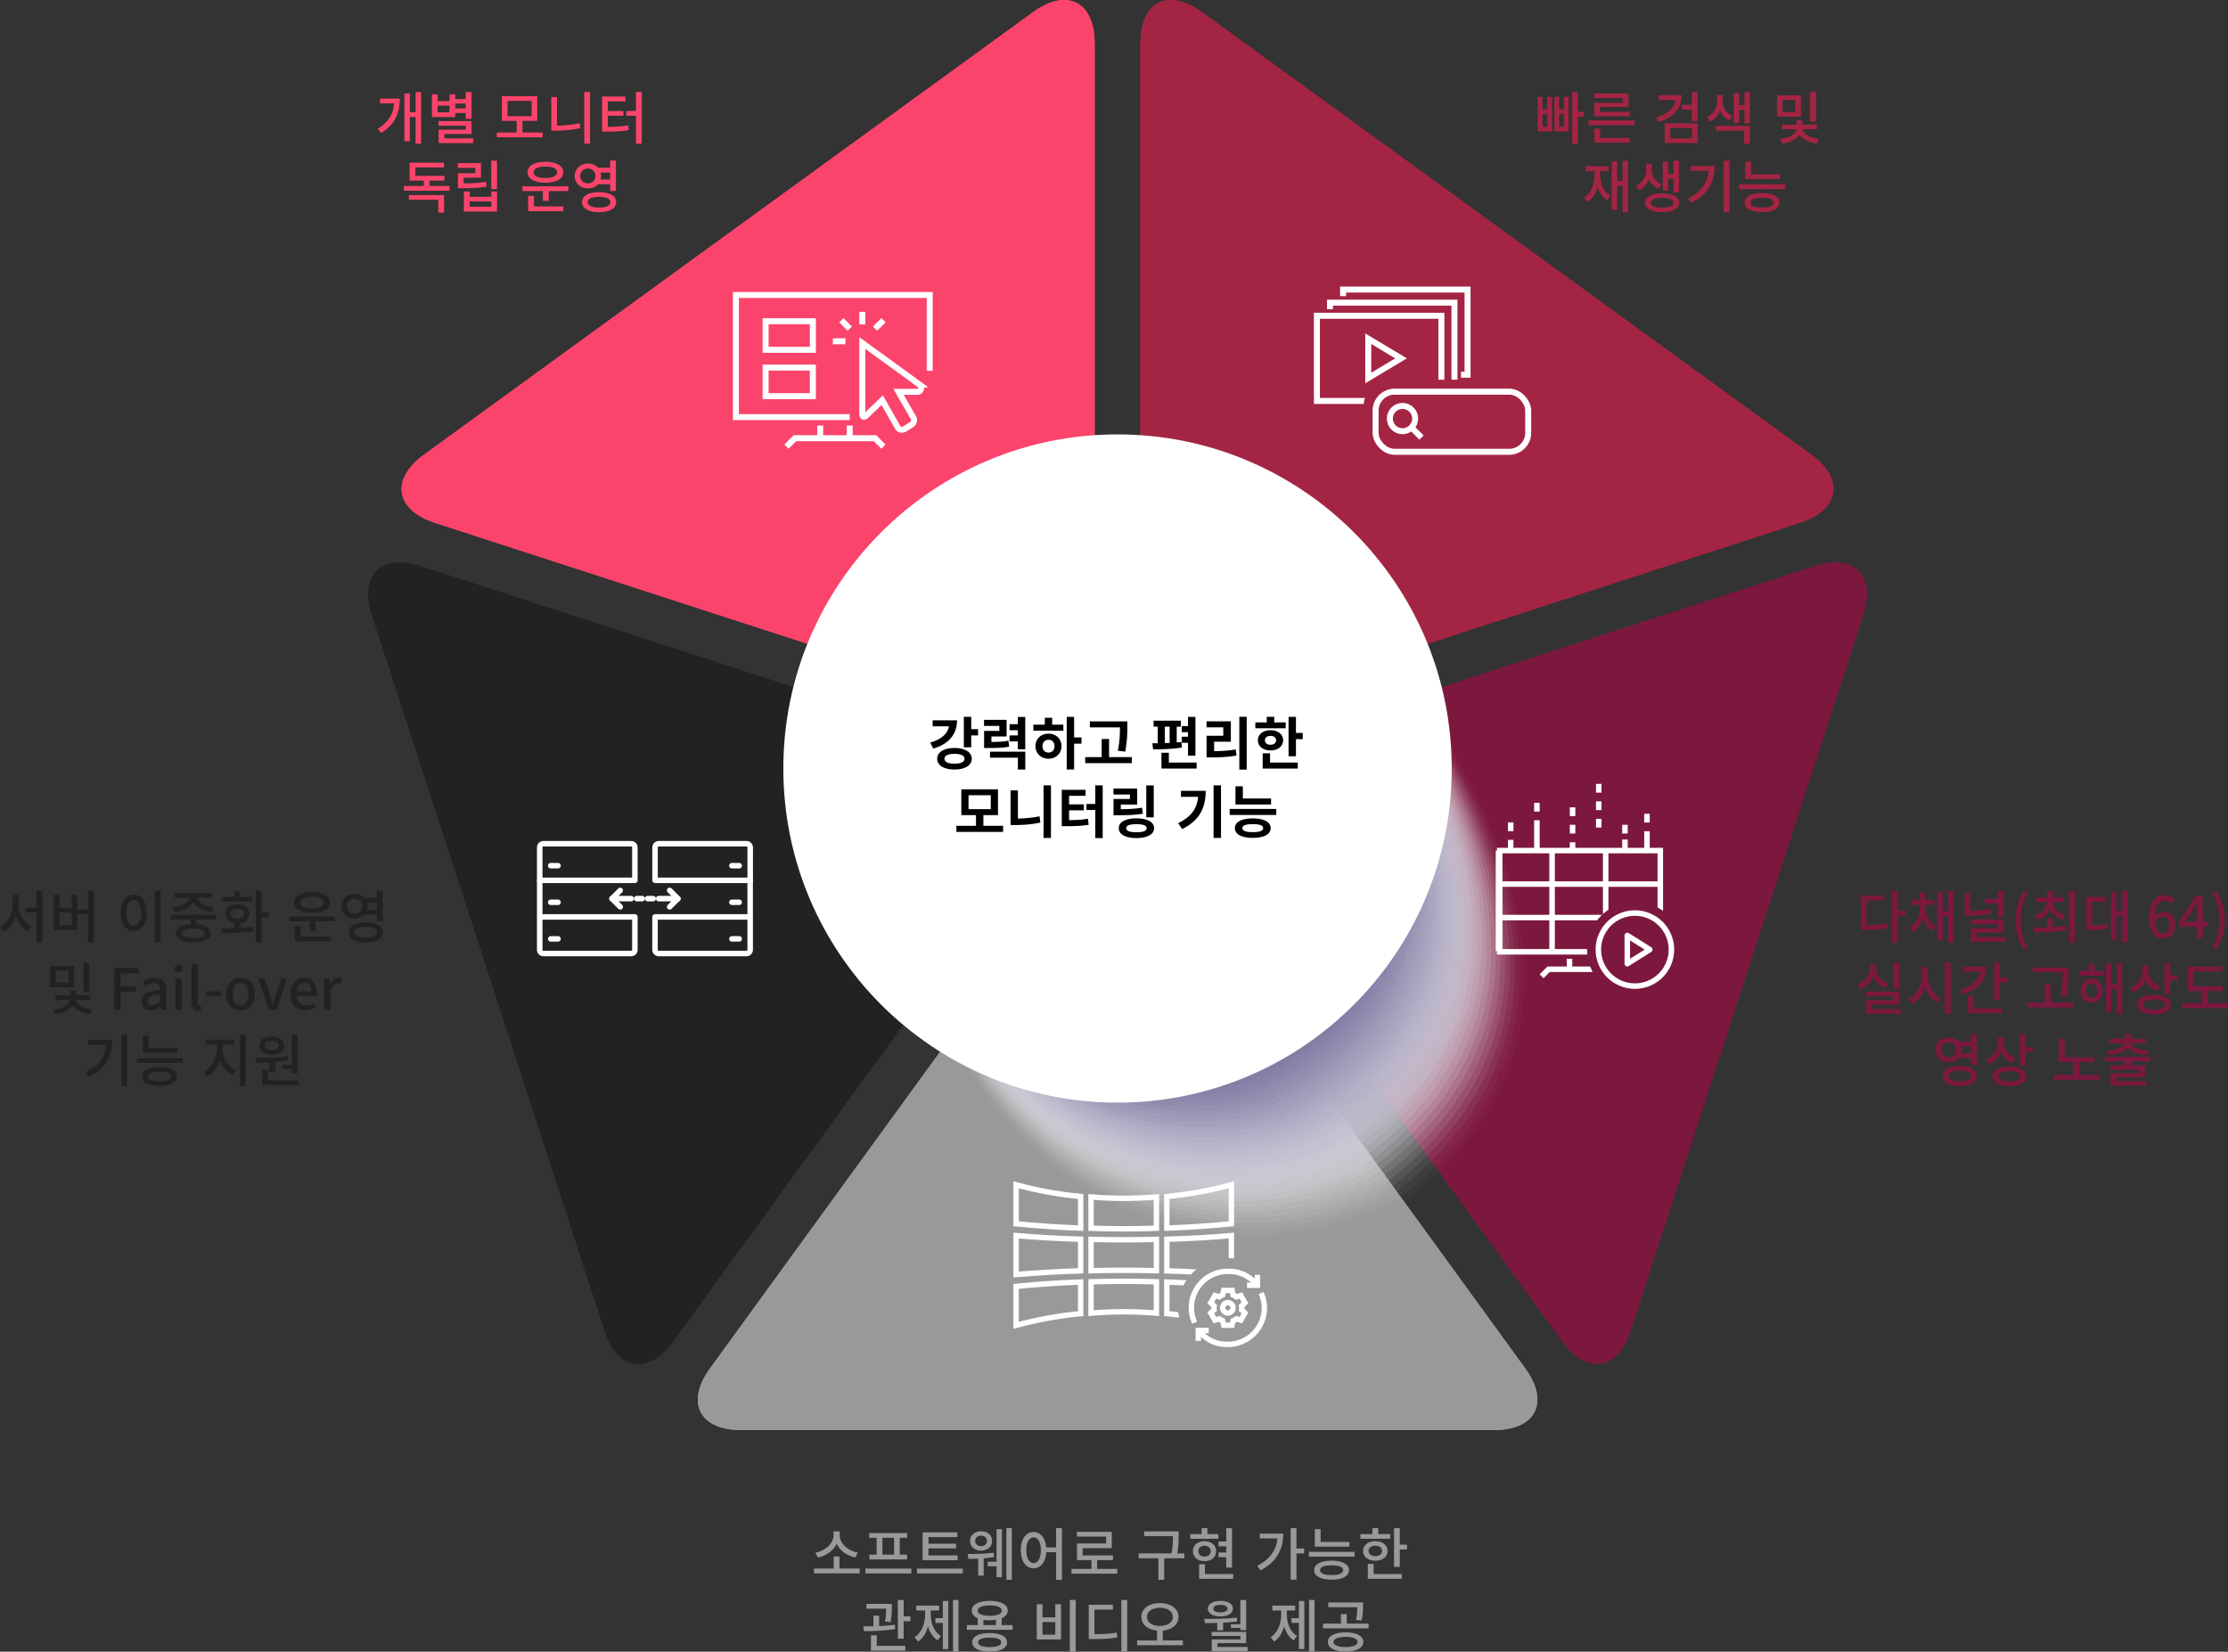
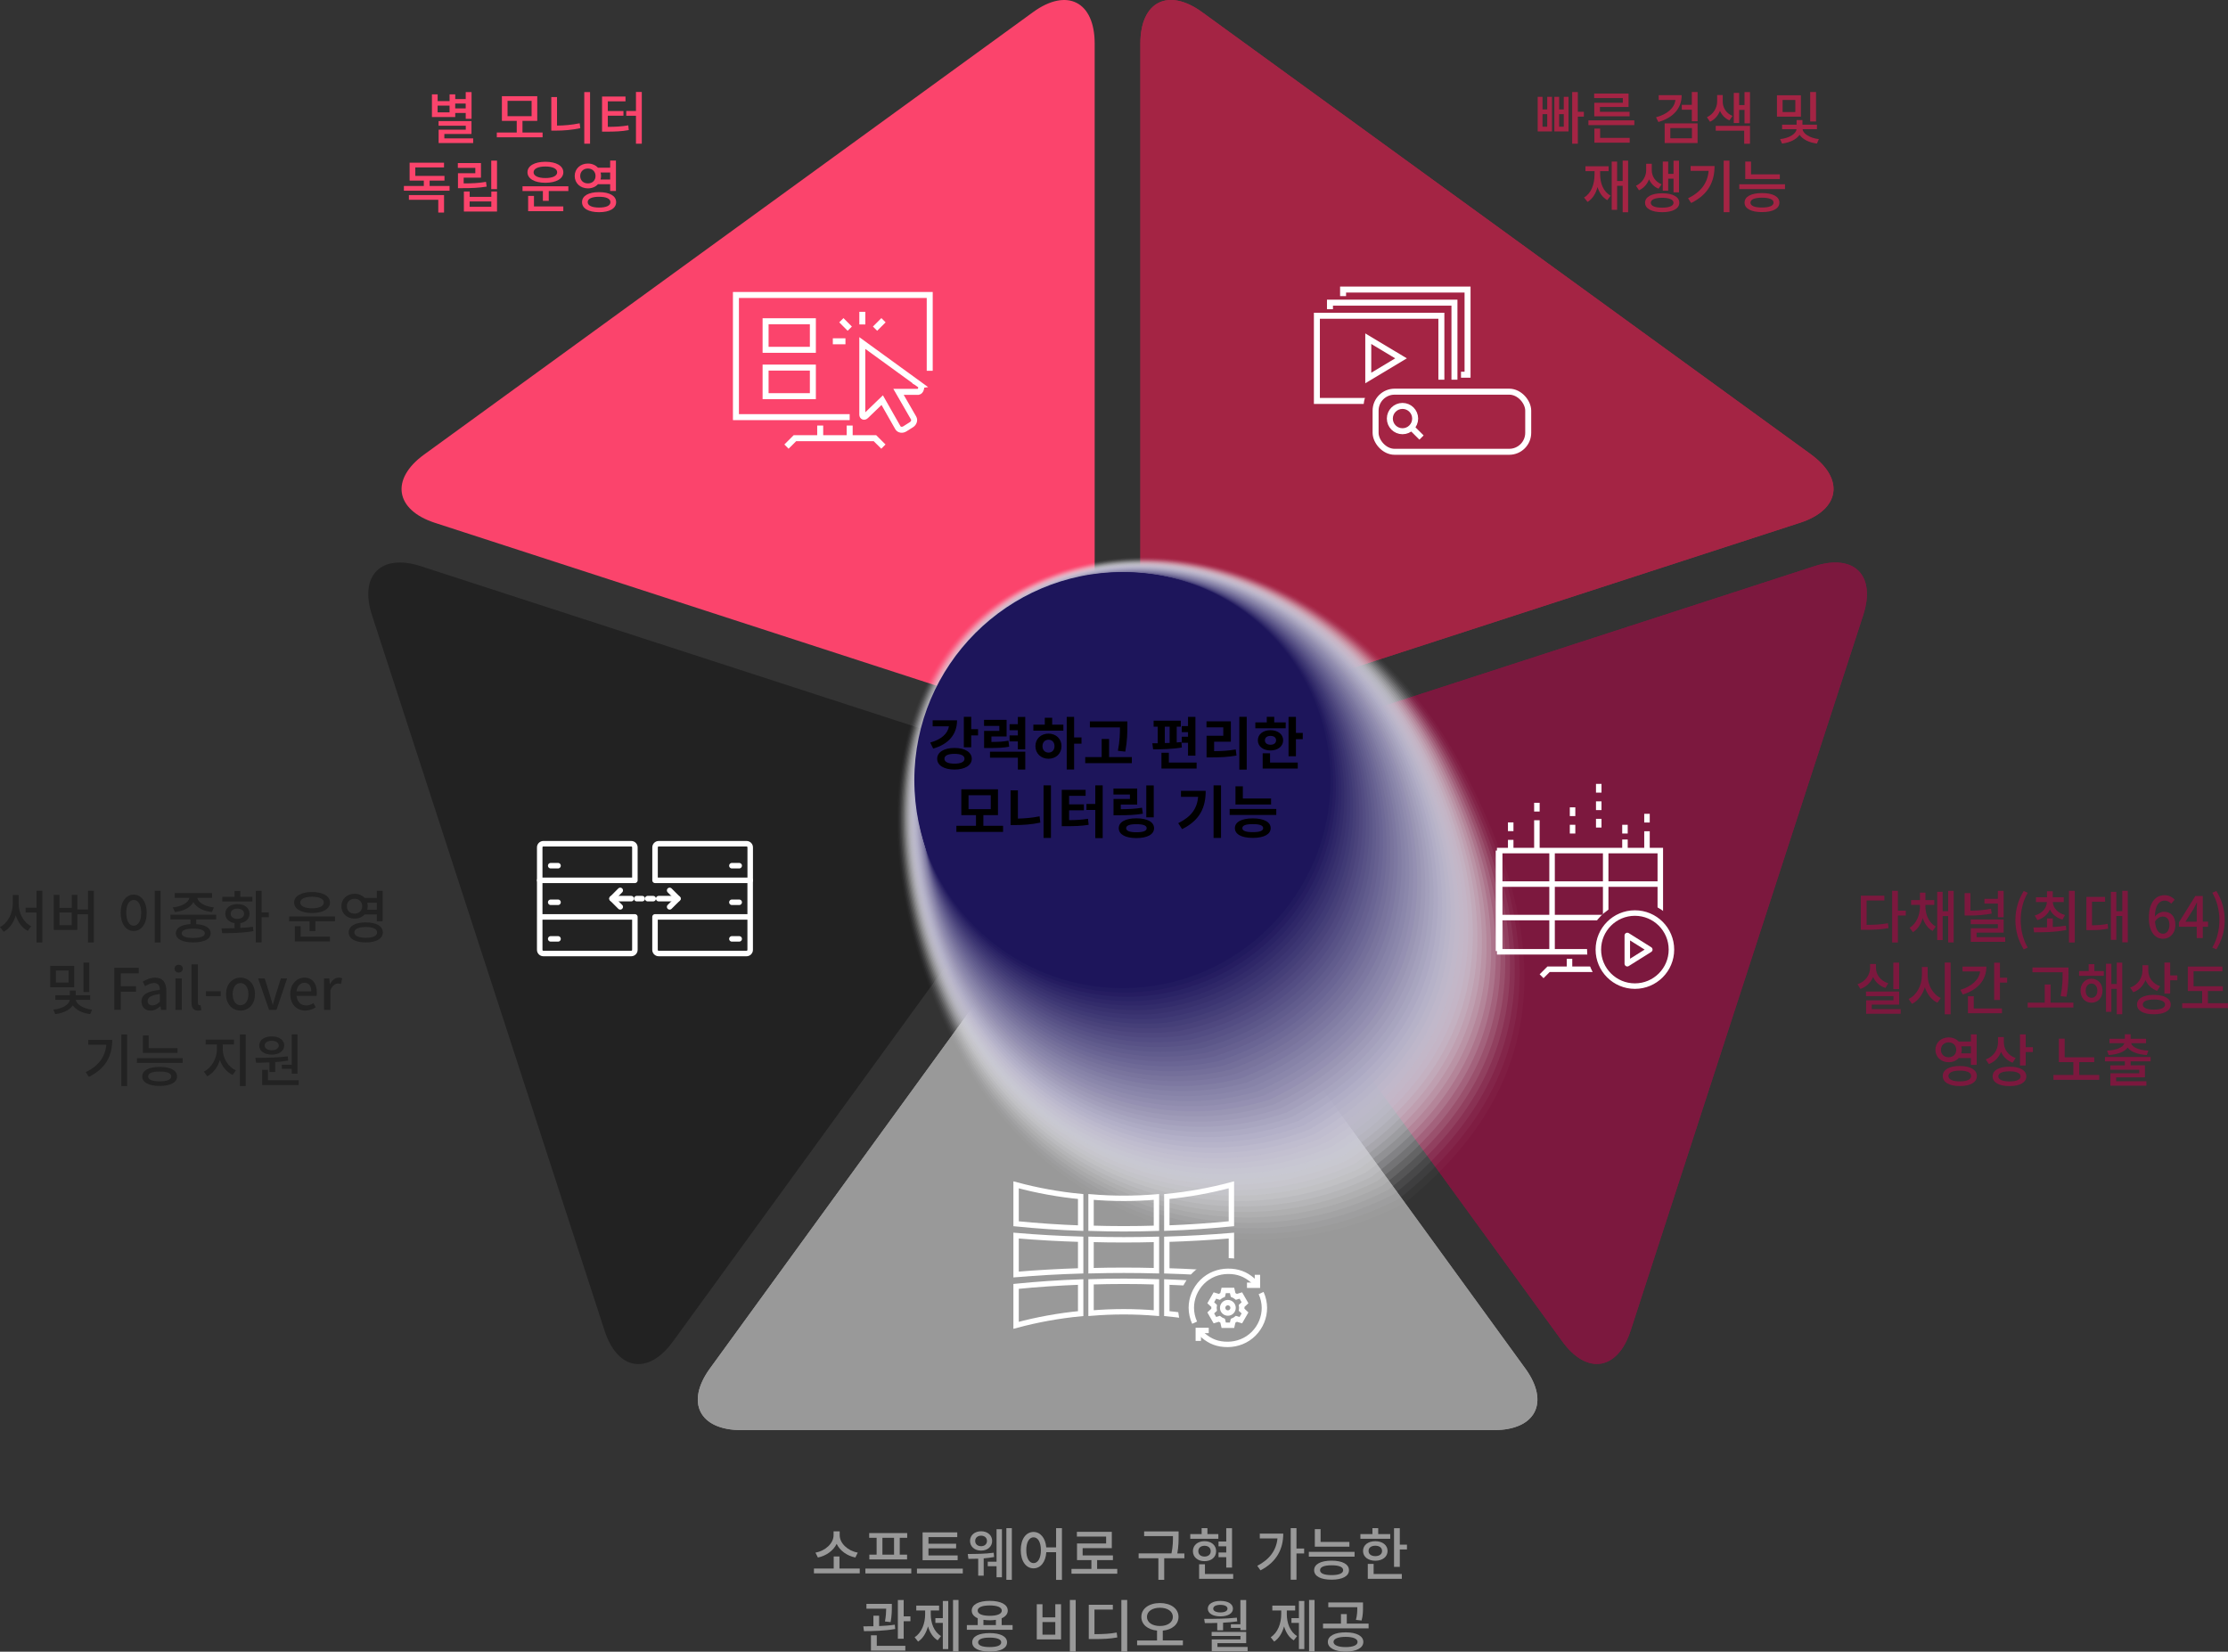
<svg xmlns="http://www.w3.org/2000/svg" viewBox="0 0 744.54 552.05">
  <rect x="0" y="0" width="744.54" height="552.05" fill="#333333" stroke="none" />
  <defs>
    <style>.cls-1{fill:#686392;opacity:.67;}.cls-2{fill:#f6f6f9;opacity:.04;}.cls-3{fill:#38316e;opacity:.88;}.cls-4{fill:#d3d1df;opacity:.2;}.cls-5{fill:#7a759f;opacity:.59;}.cls-6{fill:#a6a3bf;opacity:.39;}.cls-7{fill:#a29fbb;opacity:.41;}.cls-8{fill:#afacc5;opacity:.35;}.cls-9{fill:#524c82;opacity:.76;}.cls-10{fill:#2f2768;opacity:.92;}.cls-11{fill:#aba8c2;opacity:.37;}.cls-12{fill:#cac8d8;opacity:.24;}.cls-13{fill:#8783a8;opacity:.53;}.cls-14{fill:#6d6895;opacity:.65;}.cls-15{fill:#403a75;opacity:.84;}.cls-16{fill:#5b5588;opacity:.73;}.cls-17,.cls-18{fill:#fff;}.cls-19{fill:#3c3572;opacity:.86;}.cls-20{fill:#1d155b;}.cls-21{fill:#7c183e;}.cls-22{fill:#575185;opacity:.75;}.cls-23{fill:#332c6b;opacity:.9;}.cls-24{fill:#c5c3d5;opacity:.25;}.cls-25{fill:#b4b1c8;opacity:.33;}.cls-26{fill:#e9e8ef;opacity:.1;}.cls-27{fill:#453e78;opacity:.82;}.cls-28{fill:#211a5e;opacity:.98;}.cls-29{fill:#837fa5;opacity:.55;}.cls-30{fill:#cecddc;opacity:.22;}.cls-18{opacity:0;}.cls-31{fill:#7e7aa2;opacity:.57;}.cls-32{fill:#5f5a8b;opacity:.71;}.cls-33{isolation:isolate;}.cls-34{fill:#c1bfd2;opacity:.27;}.cls-35{fill:#4e477e;opacity:.78;}.cls-36{fill:#908caf;opacity:.49;}.cls-37{fill:#222;}.cls-38{stroke-linecap:round;stroke-linejoin:round;}.cls-38,.cls-39,.cls-40,.cls-41{fill:none;stroke:#fff;}.cls-38,.cls-40{stroke-width:1.84px;}.cls-42{fill:#fbfafc;opacity:.02;}.cls-43{fill:#e0dfe8;opacity:.14;}.cls-44{fill:#e4e3ec;opacity:.12;}.cls-45{fill:#49437b;opacity:.8;}.cls-46{fill:#a42444;}.cls-47{fill:#645e8e;opacity:.69;}.cls-48{mix-blend-mode:multiply;}.cls-49{fill:#999;}.cls-50{fill:#ededf2;opacity:.08;}.cls-51{fill:#8c88ab;opacity:.51;}.cls-52{fill:#261e61;opacity:.96;}.cls-53{fill:#9e9ab8;opacity:.43;}.cls-39{stroke-width:2px;}.cls-39,.cls-40,.cls-41{stroke-miterlimit:10;}.cls-54{fill:#bdbacf;opacity:.29;}.cls-55{fill:#716c98;opacity:.63;}.cls-56{fill:#f2f1f5;opacity:.06;}.cls-57{fill:#dcdae5;opacity:.16;}.cls-41{stroke-width:1.8px;}.cls-58{fill:#9995b5;opacity:.45;}.cls-59{fill:#9591b2;opacity:.47;}.cls-60{fill:#76719b;opacity:.61;}.cls-61{fill:#2a2365;opacity:.94;}.cls-62{fill:#b8b6cc;opacity:.31;}.cls-63{fill:#d7d6e2;opacity:.18;}.cls-64{fill:#fb446c;}</style>
  </defs>
  <g class="cls-33">
    <g id="Layer_2">
      <g id="Layer_2-2">
        <path class="cls-37" d="M124.31,205.6c-4.32-13.32,3.03-20.68,16.34-16.35l196.27,63.73c13.31,4.33,17.48,17.14,9.24,28.45l-121.29,166.96c-8.24,11.33-18.5,9.69-22.83-3.62l-77.73-239.17Z" />
-         <path class="cls-37" d="M124.31,205.6c-4.32-13.32,3.03-20.68,16.34-16.35l196.27,63.73c13.31,4.33,17.48,17.14,9.24,28.45l-121.29,166.96c-8.24,11.33-18.5,9.69-22.83-3.62l-77.73-239.17Z" />
        <path class="cls-49" d="M509.72,457.4c8.23,11.33,3.5,20.59-10.5,20.59h-251.5c-14.01,0-18.71-9.26-10.49-20.59l121.31-166.95c8.23-11.34,21.69-11.34,29.92,0l121.26,166.95Z" />
        <path class="cls-49" d="M509.72,457.4c8.23,11.33,3.5,20.59-10.5,20.59h-251.5c-14.01,0-18.71-9.26-10.49-20.59l121.31-166.95c8.23-11.34,21.69-11.34,29.92,0l121.26,166.95Z" />
        <path class="cls-21" d="M606.29,189.25c13.32-4.32,20.67,3.03,16.34,16.35l-77.72,239.13c-4.32,13.31-14.6,14.93-22.83,3.62l-121.31-166.92c-8.23-11.31-4.07-24.12,9.24-28.45l196.27-63.73Z" />
        <path class="cls-21" d="M606.29,189.25c13.32-4.32,20.67,3.03,16.34,16.35l-77.72,239.13c-4.32,13.31-14.6,14.93-22.83,3.62l-121.31-166.92c-8.23-11.31-4.07-24.12,9.24-28.45l196.27-63.73Z" />
        <path class="cls-46" d="M605.18,151.88c11.33,8.23,9.7,18.5-3.61,22.83l-196.28,63.77c-13.31,4.32-24.21-3.58-24.21-17.59V14.53c0-13.99,9.27-18.71,20.6-10.49l203.5,147.83Z" />
        <path class="cls-46" d="M605.18,151.88c11.33,8.23,9.7,18.5-3.61,22.83l-196.28,63.77c-13.31,4.32-24.21-3.58-24.21-17.59V14.53c0-13.99,9.27-18.71,20.6-10.49l203.5,147.83Z" />
-         <path class="cls-64" d="M345.23,4.05c11.33-8.23,20.58-3.51,20.58,10.49v206.35c0,14-10.88,21.92-24.21,17.59l-196.26-63.73c-13.31-4.32-14.94-14.6-3.62-22.82L345.23,4.05Z" />
        <path class="cls-64" d="M345.23,4.05c11.33-8.23,20.58-3.51,20.58,10.49v206.35c0,14-10.88,21.92-24.21,17.59l-196.26-63.73c-13.31-4.32-14.94-14.6-3.62-22.82L345.23,4.05Z" />
        <g id="Shadow" class="cls-48">
          <path class="cls-18" d="M471.5,403.38c-49.81,27.13-117.76,10.73-150.11-48.67-32.35-59.4-31.23-130.91,18.57-158.04,49.8-27.12,116.62-.87,148.96,58.53,32.36,59.4,31.36,108.04-17.41,148.17Z" />
          <path class="cls-42" d="M469.61,401.95c-49.58,26.6-116.82,9.91-148.53-49.08-31.71-58.99-30.01-129.71,19.57-156.3,49.57-26.59,115.7-.24,147.4,58.75,31.72,58.99,30.13,107.29-18.44,146.63Z" />
          <path class="cls-2" d="M467.72,400.51c-49.36,26.07-115.87,9.09-146.95-49.49-31.08-58.57-28.78-128.51,20.57-154.57,49.35-26.06,114.78.39,145.85,58.96,31.09,58.57,28.9,106.53-19.46,145.09Z" />
          <path class="cls-56" d="M465.83,399.08c-49.13,25.54-114.93,8.26-145.37-49.9-30.45-58.16-27.56-127.3,21.56-152.83,49.12-25.53,113.85,1.02,144.29,59.18,30.46,58.16,27.68,105.78-20.48,143.55Z" />
          <path class="cls-50" d="M463.94,397.65c-48.91,25-113.98,7.44-143.79-50.31-29.81-57.75-26.33-126.1,22.56-151.1,48.9-24.99,112.93,1.64,142.73,59.39,29.82,57.75,26.45,105.02-21.5,142.01Z" />
          <path class="cls-26" d="M462.05,396.21c-48.68,24.47-113.04,6.62-142.21-50.72-29.18-57.34-25.11-124.9,23.56-149.36,48.68-24.46,112.01,2.27,141.18,59.61,29.19,57.34,25.22,104.27-22.53,140.47Z" />
          <path class="cls-44" d="M460.16,394.78c-48.46,23.94-112.09,5.8-140.63-51.13-28.54-56.92-23.89-123.69,24.56-147.63,48.45-23.93,111.09,2.9,139.62,59.83,28.55,56.92,24,103.51-23.55,138.92Z" />
          <path class="cls-43" d="M458.27,393.35c-48.23,23.41-111.15,4.98-139.06-51.54-27.91-56.51-22.66-122.49,25.56-145.89,48.23-23.4,110.16,3.53,138.06,60.04,27.92,56.51,22.77,102.76-24.57,137.38Z" />
          <path class="cls-57" d="M456.37,391.91c-48.01,22.88-110.2,4.15-137.48-51.94-27.27-56.1-21.44-121.29,26.56-144.15,48-22.87,109.24,4.16,136.51,60.26,27.28,56.1,21.54,102-25.59,135.84Z" />
          <path class="cls-63" d="M454.48,390.48c-47.79,22.34-109.26,3.33-135.9-52.35-26.64-55.69-20.21-120.08,27.56-142.42,47.78-22.34,108.32,4.79,134.95,60.47,26.65,55.69,20.32,101.25-26.62,134.3Z" />
          <path class="cls-4" d="M452.59,389.05c-47.56,21.81-108.31,2.51-134.32-52.76-26.01-55.27-18.99-118.88,28.56-140.68,47.55-21.8,107.39,5.42,133.39,60.69,26.01,55.27,19.09,100.49-27.64,132.76Z" />
          <path class="cls-30" d="M450.7,387.61c-47.34,21.28-107.36,1.69-132.74-53.17-25.37-54.86-17.77-117.68,29.56-138.95,47.33-21.27,106.47,6.05,131.83,60.91,25.38,54.86,17.86,99.74-28.66,131.22Z" />
          <path class="cls-12" d="M448.81,386.18c-47.11,20.75-106.42.87-131.16-53.58-24.74-54.45-16.54-116.47,30.56-137.21,47.1-20.74,105.55,6.67,130.28,61.12,24.74,54.45,16.64,98.98-29.68,129.67Z" />
          <path class="cls-24" d="M446.92,384.75c-46.89,20.22-105.47.04-129.58-53.99-24.1-54.03-15.32-115.27,31.56-135.48,46.88-20.21,104.62,7.3,128.72,61.34,24.11,54.03,15.41,98.23-30.7,128.13Z" />
          <path class="cls-34" d="M445.03,383.31c-46.66,19.68-104.53-.78-128-54.4-23.47-53.62-14.09-114.07,32.56-133.74,46.66-19.68,103.7,7.93,127.16,61.55,23.48,53.62,14.18,97.47-31.73,126.59Z" />
          <path class="cls-54" d="M443.14,381.88c-46.44,19.15-103.58-1.6-126.42-54.81-22.83-53.21-12.87-112.86,33.56-132.01,46.43-19.15,102.78,8.56,125.61,61.77,22.84,53.21,12.96,96.72-32.75,125.05Z" />
          <path class="cls-62" d="M441.25,380.45c-46.21,18.62-102.64-2.42-124.84-55.22-22.2-52.8-11.65-111.66,34.56-130.27,46.21-18.61,101.86,9.19,124.05,61.99,22.21,52.8,11.73,95.96-33.77,123.51Z" />
          <path class="cls-25" d="M439.36,379.01c-45.99,18.09-101.69-3.24-123.26-55.63-21.57-52.38-10.42-110.46,35.56-128.54,45.98-18.08,100.93,9.82,122.49,62.2,21.57,52.38,10.5,95.21-34.79,121.96Z" />
          <path class="cls-8" d="M437.47,377.58c-45.76,17.56-100.75-4.06-121.68-56.04-20.93-51.97-9.2-109.25,36.56-126.8,45.76-17.55,100.01,10.45,120.94,62.42,20.94,51.97,9.28,94.46-35.82,120.42Z" />
          <path class="cls-11" d="M435.58,376.15c-45.54,17.02-99.8-4.89-120.1-56.45-20.3-51.56-7.97-108.05,37.56-125.07,45.53-17.02,99.09,11.07,119.38,62.63,20.3,51.56,8.05,93.7-36.84,118.88Z" />
          <path class="cls-6" d="M433.69,374.71c-45.31,16.49-98.85-5.71-118.52-56.86-19.66-51.15-6.75-106.85,38.56-123.33,45.31-16.49,98.16,11.7,117.82,62.85,19.67,51.15,6.82,92.95-37.86,117.34Z" />
          <path class="cls-7" d="M431.8,373.28c-45.09,15.96-97.91-6.53-116.94-57.27-19.03-50.73-5.52-105.64,39.56-121.6,45.09-15.95,97.24,12.33,116.26,63.07,19.03,50.73,5.6,92.19-38.88,115.8Z" />
          <path class="cls-53" d="M429.91,371.85c-44.86,15.43-96.96-7.35-115.36-57.67-18.39-50.32-4.3-104.44,40.56-119.86,44.86-15.42,96.32,12.96,114.71,63.28,18.4,50.32,4.37,91.44-39.91,114.26Z" />
          <path class="cls-58" d="M428.02,370.42c-44.64,14.9-96.02-8.17-113.78-58.08-17.76-49.91-3.08-103.24,41.56-118.13,44.64-14.89,95.4,13.59,113.15,63.5,17.77,49.91,3.14,90.68-40.93,112.71Z" />
          <path class="cls-59" d="M426.13,368.98c-44.41,14.36-95.07-9-112.2-58.49-17.13-49.5-1.85-102.03,42.56-116.39,44.41-14.36,94.47,14.22,111.59,63.71,17.13,49.5,1.92,89.93-41.95,111.17Z" />
          <path class="cls-36" d="M424.24,367.55c-44.19,13.83-94.13-9.82-110.62-58.9-16.49-49.08-.63-100.83,43.55-114.66,44.19-13.83,93.55,14.85,110.04,63.93,16.5,49.08.69,89.17-42.97,109.63Z" />
          <path class="cls-51" d="M422.35,366.12c-43.96,13.3-93.18-10.64-109.04-59.31-15.86-48.67.6-99.63,44.55-112.92,43.96-13.3,92.63,15.47,108.48,64.15,15.86,48.67-.53,88.42-44,108.09Z" />
          <path class="cls-13" d="M420.46,364.68c-43.74,12.77-92.24-11.46-107.46-59.72-15.22-48.26,1.82-98.42,45.55-111.19,43.74-12.76,91.7,16.1,106.92,64.36,15.23,48.26-1.76,87.66-45.02,106.55Z" />
-           <path class="cls-29" d="M418.57,363.25c-43.51,12.24-91.29-12.28-105.88-60.13-14.59-47.85,3.04-97.22,46.55-109.45,43.51-12.23,90.78,16.73,105.37,64.58,14.59,47.85-2.99,86.91-46.04,105.01Z" />
+           <path class="cls-29" d="M418.57,363.25c-43.51,12.24-91.29-12.28-105.88-60.13-14.59-47.85,3.04-97.22,46.55-109.45,43.51-12.23,90.78,16.73,105.37,64.58,14.59,47.85-2.99,86.91-46.04,105.01" />
          <path class="cls-31" d="M416.68,361.82c-43.29,11.7-90.34-13.11-104.3-60.54-13.95-47.43,4.27-96.02,47.55-107.72,43.29-11.7,89.86,17.36,103.81,64.79,13.96,47.43-4.21,86.15-47.06,103.46Z" />
          <path class="cls-5" d="M414.79,360.38c-43.06,11.17-89.4-13.93-102.72-60.95-13.32-47.02,5.49-94.81,48.55-105.98,43.07-11.17,88.94,17.99,102.25,65.01,13.32,47.02-5.44,85.4-48.08,101.92Z" />
          <path class="cls-60" d="M412.9,358.95c-42.84,10.64-88.45-14.75-101.14-61.36-12.69-46.61,6.72-93.61,49.55-104.25,42.84-10.64,88.01,18.62,100.69,65.22,12.69,46.61-6.67,84.64-49.11,100.38Z" />
          <path class="cls-55" d="M411,357.52c-42.61,10.11-87.51-15.57-99.56-61.77-12.05-46.19,7.94-92.41,50.55-102.51,42.62-10.1,87.09,19.25,99.14,65.44,12.06,46.2-7.89,83.89-50.13,98.84Z" />
          <path class="cls-14" d="M409.11,356.08c-42.39,9.58-86.56-16.39-97.98-62.18-11.42-45.78,9.17-91.2,51.55-100.78,42.39-9.57,86.17,19.87,97.58,65.66,11.42,45.78-9.12,83.13-51.15,97.3Z" />
          <path class="cls-1" d="M407.22,354.65c-42.17,9.04-85.62-17.22-96.4-62.59-10.78-45.37,10.39-90,52.55-99.04,42.17-9.04,85.24,20.5,96.02,65.87,10.79,45.37-10.35,82.38-52.17,95.75Z" />
          <path class="cls-47" d="M405.33,353.22c-41.94,8.51-84.67-18.04-94.82-63-10.15-44.96,11.61-88.8,53.55-97.31,41.94-8.51,84.32,21.13,94.47,66.09,10.15,44.96-11.57,81.62-53.2,94.21Z" />
          <path class="cls-32" d="M403.44,351.78c-41.72,7.98-83.73-18.86-93.24-63.4-9.51-44.54,12.84-87.59,54.55-95.57,41.72-7.98,83.4,21.76,92.91,66.3,9.52,44.54-12.8,80.87-54.22,92.67Z" />
          <path class="cls-16" d="M401.55,350.35c-41.49,7.45-82.78-19.68-91.66-63.81-8.88-44.13,14.06-86.39,55.55-93.84,41.5-7.45,82.47,22.39,91.35,66.52,8.88,44.13-14.03,80.11-55.24,91.13Z" />
          <path class="cls-22" d="M399.66,348.92c-41.27,6.92-81.83-20.5-90.08-64.22-8.25-43.72,15.29-85.19,56.55-92.1,41.27-6.91,81.55,23.02,89.8,66.74,8.25,43.72-15.25,79.36-56.26,89.59Z" />
          <path class="cls-9" d="M397.77,347.48c-41.04,6.38-80.89-21.33-88.5-64.63-7.61-43.31,16.51-83.98,57.55-90.37,41.05-6.38,80.63,23.65,88.24,66.95,7.61,43.31-16.48,78.6-57.29,88.05Z" />
          <path class="cls-35" d="M395.88,346.05c-40.82,5.85-79.94-22.15-86.92-65.04-6.98-42.89,17.73-82.78,58.55-88.63,40.82-5.85,79.71,24.27,86.68,67.17,6.98,42.89-17.71,77.85-58.31,86.5Z" />
          <path class="cls-45" d="M393.99,344.62c-40.59,5.32-79-22.97-85.34-65.45-6.34-42.48,18.96-81.58,59.55-86.89,40.6-5.32,78.78,24.9,85.12,67.38,6.34,42.48-18.93,77.09-59.33,84.96Z" />
          <path class="cls-27" d="M392.1,343.18c-40.37,4.79-78.05-23.79-83.76-65.86-5.71-42.07,20.18-80.37,60.55-85.16,40.37-4.79,77.86,25.53,83.57,67.6,5.71,42.07-20.16,76.34-60.35,83.42Z" />
          <path class="cls-15" d="M390.21,341.75c-40.14,4.26-77.11-24.61-82.18-66.27-5.07-41.66,21.41-79.17,61.55-83.42,40.15-4.25,76.94,26.16,82.01,67.82,5.08,41.66-21.39,75.58-61.38,81.88Z" />
          <path class="cls-19" d="M388.32,340.32c-39.92,3.72-76.16-25.44-80.6-66.68-4.44-41.24,22.63-77.97,62.55-81.69,39.92-3.72,76.01,26.79,80.45,68.03,4.44,41.24-22.61,74.83-62.4,80.34Z" />
          <path class="cls-3" d="M386.43,338.88c-39.69,3.19-75.22-26.26-79.02-67.09-3.81-40.83,23.85-76.76,63.55-79.95,39.7-3.19,75.09,27.42,78.9,68.25,3.81,40.83-23.84,74.07-63.42,78.79Z" />
          <path class="cls-23" d="M384.54,337.45c-39.47,2.66-74.27-27.08-77.44-67.5-3.17-40.42,25.08-75.56,64.55-78.22,39.48-2.66,74.17,28.05,77.34,68.46,3.17,40.42-25.07,73.32-64.44,77.25Z" />
          <path class="cls-10" d="M382.65,336.02c-39.24,2.13-73.33-27.9-75.86-67.91-2.54-40,26.3-74.36,65.54-76.48,39.25-2.13,73.25,28.67,75.78,68.68,2.54,40.01-26.29,72.56-65.46,75.71Z" />
          <path class="cls-61" d="M380.76,334.58c-39.02,1.6-72.38-28.72-74.28-68.32-1.9-39.59,27.53-73.15,66.54-74.75,39.03-1.6,72.32,29.3,74.22,68.9,1.9,39.59-27.52,71.81-66.49,74.17Z" />
          <path class="cls-52" d="M378.87,333.15c-38.79,1.06-71.43-29.55-72.7-68.73-1.27-39.18,28.75-71.95,67.54-73.01,38.8-1.06,71.4,29.93,72.67,69.11,1.27,39.18-28.75,71.05-67.51,72.63Z" />
          <path class="cls-28" d="M376.98,331.72c-38.57.53-70.49-30.37-71.12-69.13-.63-38.77,29.98-70.75,68.54-71.28,38.58-.53,70.48,30.56,71.11,69.33.63,38.77-29.97,70.3-68.53,71.09Z" />
          <path class="cls-20" d="M375.09,330.28c-38.34,0-69.54-31.19-69.54-69.54s31.2-69.54,69.54-69.54,69.55,31.19,69.55,69.54-31.2,69.54-69.55,69.54Z" />
        </g>
        <g id="Circle">
-           <path id="Circle-2" class="cls-17" d="M261.77,256.86c0-61.68,50.01-111.67,111.67-111.67s111.69,50,111.69,111.67-50.01,111.67-111.69,111.67-111.67-50-111.67-111.67Z" />
-         </g>
+           </g>
        <rect class="cls-39" x="255.84" y="107.37" width="15.8" height="9.55" />
        <rect class="cls-39" x="255.84" y="122.86" width="15.8" height="9.55" />
        <polyline class="cls-39" points="283.94 139.42 245.93 139.42 245.93 98.59 310.69 98.59 310.69 123.93" />
        <polyline class="cls-39" points="262.82 149.27 265.64 146.46 292.39 146.46 295.21 149.27" />
        <line class="cls-39" x1="274.09" y1="142.23" x2="274.09" y2="146.46" />
        <line class="cls-39" x1="283.94" y1="142.23" x2="283.94" y2="146.46" />
        <path class="cls-39" d="M307.58,128.75l-19.42-14.1v23.93c0,.72.64.97,1.21.41l5.44-5.25,5.25,9.24c.44.72,1.48.88,2.32.35l2.19-1.38c.82-.52,1.15-1.52.73-2.24l-5.04-8.74h6.59c.83,0,1.35-1.8.72-2.22Z" />
        <line class="cls-39" x1="288.17" y1="108.44" x2="288.17" y2="104.22" />
        <line class="cls-39" x1="282.53" y1="114.07" x2="278.31" y2="114.07" />
        <line class="cls-39" x1="283.97" y1="109.85" x2="281.16" y2="107.03" />
        <line class="cls-39" x1="292.42" y1="109.85" x2="295.24" y2="107.03" />
        <path d="M319.82,240.75c0,4.73-2.88,8-7.97,9.45l-.99-2.02c3.76-1.03,5.87-3.02,6.25-5.42h-5.44v-2h8.16ZM324.74,253.6c0,2.21-2.3,3.61-5.78,3.61s-5.78-1.39-5.78-3.61,2.3-3.61,5.78-3.61,5.78,1.41,5.78,3.61ZM322.31,253.6c0-1.09-1.25-1.64-3.35-1.64s-3.35.55-3.35,1.64,1.25,1.64,3.35,1.64,3.35-.55,3.35-1.64ZM326.84,243.71v2.08h-2.28v3.97h-2.47v-10.17h2.47v4.12h2.28Z" />
        <path d="M337.24,249.57c-2,.38-3.78.44-7.05.44h-1.33v-5.73h5.09v-1.66h-5.11v-2.02h7.54v5.55h-5.07v1.83c2.47-.02,3.98-.09,5.69-.42l.24,2ZM330.83,251.23h11.79v5.98h-2.47v-3.97h-9.32v-2ZM342.61,239.61v10.84h-2.47v-2.65h-2.77v-2h2.77v-1.74h-2.77v-2.02h2.77v-2.41l2.47-.02Z" />
        <path d="M351.61,242.2h3.74v2h-10.03v-2h3.82v-2.29h2.47v2.29ZM354.73,249.38c0,2.48-1.85,4.22-4.34,4.22s-4.38-1.74-4.38-4.22,1.87-4.18,4.38-4.18,4.34,1.74,4.34,4.18ZM352.39,249.38c0-1.32-.84-2.14-2-2.14s-2.02.82-2.02,2.16.86,2.14,2.02,2.14,2-.8,2-2.16ZM361.41,248.56h-2.47v8.63h-2.47v-17.58h2.47v6.87h2.47v2.08Z" />
        <path d="M378.23,253.04v2.02h-15.58v-2.02h5.5v-6.05h2.47v6.05h7.61ZM373.57,250.93c.66-3.32.69-5.77.69-7.81h-10.05v-2h12.52v1.68c0,2.2,0,4.68-.69,8.42l-2.47-.29Z" />
        <path d="M394.96,249.84c-3.2.55-6.9.61-9.62.61l-.26-2.04h1.8v-5.54h-1.37v-2h9.09v2h-1.37v5.29c.54-.04,1.07-.09,1.57-.15l.15,1.83ZM399.88,254.88v2h-11.75v-5.29h2.47v3.28h9.28ZM389.25,248.35c.52,0,1.07-.02,1.61-.04v-5.44h-1.61v5.48ZM397.01,248.25h-2.09v-2.02h2.09v-1.53h-2.09v-2.02h2.09v-3.07h2.47v12.96h-2.47v-4.31Z" />
        <path d="M405.73,251.06c2.62-.02,4.79-.15,7.22-.57l.26,2.04c-2.81.5-5.33.61-8.46.61h-1.55v-7.23h5.59v-2.81h-5.61v-2h8.14v6.8h-5.59v3.17ZM416.62,239.59v17.64h-2.47v-17.64h2.47Z" />
        <path d="M429.64,243.42h-10.14v-1.97h3.82v-1.87h2.49v1.87h3.85l-.02,1.97ZM424.57,250.83c-2.47,0-4.23-1.37-4.23-3.4s1.76-3.38,4.23-3.38,4.23,1.39,4.23,3.38-1.76,3.4-4.23,3.4ZM424.42,254.88h9.26v2h-11.73v-5.1h2.47v3.09ZM424.57,248.92c1.08,0,1.87-.52,1.87-1.49s-.79-1.47-1.87-1.47-1.87.52-1.87,1.47.77,1.49,1.87,1.49ZM435.35,244.97v2.08h-2.28v5.71h-2.47v-13.15h2.47v5.36h2.28Z" />
        <path d="M335.2,276.01v2.04h-15.6v-2.04h6.55v-3.57h-4.9v-8.63h12.25v8.63h-4.88v3.57h6.58ZM323.66,270.45h7.43v-4.66h-7.43v4.66Z" />
        <path d="M340.16,273.6c2.26-.06,4.71-.25,7.24-.76l.26,2.1c-2.94.63-5.8.82-8.42.82h-1.53v-11.59h2.45v9.43ZM351.2,262.49v17.58h-2.47v-17.58h2.47Z" />
        <path d="M357.26,274.12c2.32-.02,4.21-.11,6.32-.46l.22,2.02c-2.49.4-4.7.46-7.59.46h-1.4v-12.16h7.97v2.02h-5.52v2.86h4.94v1.97h-4.94v3.28ZM368.49,262.49v17.64h-2.47v-9.41h-2.96v-2.02h2.96v-6.2h2.47Z" />
        <path d="M381.92,271.96c-2.56.44-4.86.52-8.29.52h-1.52v-5.44h5.48v-1.49h-5.5v-2h7.93v5.36h-5.48v1.55c2.84-.02,4.85-.11,7.09-.5l.28,2ZM385.66,276.81c0,2.08-2.25,3.3-5.91,3.3s-5.89-1.22-5.89-3.3,2.24-3.3,5.89-3.3,5.91,1.22,5.91,3.3ZM383.19,276.81c0-.92-1.18-1.34-3.44-1.34s-3.42.42-3.42,1.34,1.18,1.36,3.42,1.36,3.44-.42,3.44-1.36ZM385.55,273.18h-2.49v-10.67h2.49v10.67Z" />
        <path d="M402.91,264.33c0,5.38-1.78,9.77-7.89,12.79l-1.29-1.99c4.4-2.16,6.3-4.91,6.66-8.8h-5.74v-2h8.27ZM408.03,262.49v17.58h-2.49v-17.58h2.49Z" />
        <path d="M426.5,270.38v2h-15.58v-2h15.58ZM424.63,276.79c0,2.06-2.26,3.26-5.99,3.26s-5.97-1.2-5.97-3.26,2.24-3.26,5.97-3.26,5.99,1.2,5.99,3.26ZM424.76,268.89h-11.9v-6.07h2.47v4.07h9.43v2ZM422.12,276.79c0-.92-1.18-1.34-3.48-1.34s-3.48.42-3.48,1.34,1.18,1.34,3.48,1.34,3.48-.42,3.48-1.34Z" />
-         <path class="cls-64" d="M133.61,32.95c0,4.6-1.48,8.67-6.23,11.45l-1.12-1.39c3.65-2.16,5.18-4.98,5.44-8.46h-4.73v-1.6h6.64ZM140.72,30.78v17.24h-1.83v-8.9h-1.93v8.09h-1.82v-15.98h1.82v6.28h1.93v-6.74h1.83Z" />
        <path class="cls-64" d="M152.12,39.12h-7.78v-7.58h1.91v2.25h3.99v-2.25h1.89v1.57h3.5v-2.33h1.95v8.93h-1.95v-1.95h-3.5v1.36ZM150.23,35.3h-3.99v2.25h3.99v-2.25ZM158.12,46.26v1.55h-11.54v-4.47h9.07v-1.32h-9.09v-1.55h11v4.31h-9.07v1.47h9.63ZM152.12,34.61v1.62h3.5v-1.62h-3.5Z" />
        <path class="cls-64" d="M181.32,44.29v1.6h-15.3v-1.6h6.66v-3.89h-4.96v-8.25h11.82v8.25h-4.94v3.89h6.72ZM169.61,38.83h8.04v-5.12h-8.04v5.12Z" />
        <path class="cls-64" d="M186.13,41.98c2.39-.02,4.92-.23,7.58-.78l.21,1.64c-2.9.61-5.63.82-8.25.82h-1.44v-11.21h1.91v9.53ZM197.18,30.78v17.24h-1.93v-17.24h1.93Z" />
        <path class="cls-64" d="M203.12,42.4c2.69-.02,4.62-.11,6.83-.5l.17,1.58c-2.41.44-4.53.52-7.6.52h-1.33v-11.74h7.84v1.62h-5.91v3.23h5.22v1.57h-5.22v3.72ZM214.47,30.74v17.29h-1.95v-9.33h-3.24v-1.62h3.24v-6.34h1.95Z" />
        <path class="cls-64" d="M150.23,62.16v1.58h-15.26v-1.58h6.66v-1.79h-4.75v-5.99h11.5v1.58h-9.6v2.83h9.75v1.58h-4.96v1.79h6.66ZM136.64,65.2h11.75v5.84h-1.93v-4.26h-9.82v-1.58Z" />
        <path class="cls-64" d="M162.63,62.37c-2.66.44-4.94.52-8.17.52h-1.42v-5h5.8v-1.79h-5.84v-1.6h7.73v4.89h-5.78v1.91c2.9,0,5.01-.1,7.46-.52l.22,1.6ZM164.18,64.01h1.91v6.7h-11.07v-6.7h1.93v1.78h7.24v-1.78ZM164.18,67.33h-7.24v1.79h7.24v-1.79ZM166.09,53.69v9.53h-1.93v-9.53h1.93Z" />
        <path class="cls-64" d="M189.93,62.26v1.6h-6.55v3.26h-1.96v-3.26h-6.81v-1.6h15.32ZM176.27,57.58c0-2.16,2.36-3.51,5.99-3.51s5.99,1.36,5.99,3.51-2.38,3.51-5.99,3.51-5.99-1.35-5.99-3.51ZM178.44,68.99h9.8v1.6h-11.75v-5.1h1.95v3.49ZM178.31,57.58c0,1.22,1.55,1.93,3.95,1.93s3.93-.71,3.93-1.93-1.55-1.93-3.93-1.93-3.95.71-3.95,1.93Z" />
        <path class="cls-64" d="M199.82,61.57c-.79.88-1.98,1.39-3.35,1.39-2.53,0-4.42-1.72-4.42-4.14s1.89-4.16,4.42-4.16c1.38,0,2.56.53,3.35,1.39h4.08v-2.39h1.93v10.17h-1.93v-2.27h-4.08ZM196.47,61.3c1.46,0,2.54-.99,2.54-2.48s-1.08-2.5-2.54-2.5-2.58.99-2.58,2.5,1.08,2.48,2.58,2.48ZM205.9,67.56c0,2.12-2.19,3.36-5.71,3.36s-5.69-1.24-5.69-3.36,2.17-3.34,5.69-3.34,5.71,1.24,5.71,3.34ZM203.99,67.56c0-1.15-1.38-1.79-3.8-1.79s-3.8.65-3.8,1.79,1.4,1.81,3.8,1.81,3.8-.63,3.8-1.81ZM200.7,57.66c.09.36.15.74.15,1.16s-.06.8-.17,1.17h3.22v-2.33h-3.2Z" />
        <path class="cls-49" d="M287.3,524.25v1.62h-15.3v-1.62h6.6v-4.03h1.93v4.03h6.77ZM285.84,520.57c-2.77-.55-5.16-2.27-6.25-4.56-1.12,2.29-3.52,4.01-6.27,4.56l-.82-1.64c3.35-.57,6.06-3.15,6.06-5.8v-1.3h2.04v1.3c0,2.67,2.71,5.23,6.04,5.8l-.8,1.64Z" />
        <path class="cls-49" d="M304.53,524.27v1.62h-15.34v-1.62h15.34ZM292.95,513.98h-2.49v-1.58h12.7v1.58h-2.49v5.63h2.45v1.6h-12.61v-1.6h2.43v-5.63ZM298.77,513.98h-3.89v5.63h3.89v-5.63Z" />
        <path class="cls-49" d="M321.74,524.29v1.6h-15.32v-1.6h15.32ZM320.02,521.47h-11.71v-9.3h11.58v1.58h-9.62v2.21h9.24v1.55h-9.24v2.37h9.75v1.58Z" />
        <path class="cls-49" d="M332.2,520.4c-1.1.21-2.3.36-3.48.46v5.78h-1.83v-5.67c-1.22.04-2.36.06-3.27.06l-.22-1.64c2.28,0,5.97-.02,8.66-.42l.15,1.43ZM324.16,515.03c0-1.91,1.55-3.23,3.7-3.23s3.69,1.32,3.69,3.23-1.55,3.23-3.69,3.23-3.7-1.32-3.7-3.23ZM325.88,515.03c0,1.05.8,1.76,1.98,1.76s1.96-.71,1.96-1.76-.8-1.76-1.96-1.76-1.98.71-1.98,1.76ZM333.02,511.12h1.8v16.05h-1.8v-3.68h-2.94v-1.51h2.94v-10.86ZM338.13,510.76v17.26h-1.83v-17.26h1.83Z" />
        <path class="cls-49" d="M354.87,510.76v17.29h-1.95v-9.26h-3.27c-.22,3.34-1.95,5.4-4.27,5.4-2.49,0-4.27-2.35-4.27-6.09s1.78-6.07,4.27-6.07c2.26,0,3.98,1.99,4.25,5.15h3.29v-6.43h1.95ZM347.84,518.11c0-2.67-.99-4.29-2.45-4.29s-2.43,1.62-2.43,4.29.99,4.33,2.43,4.33,2.45-1.6,2.45-4.33Z" />
        <path class="cls-49" d="M373.36,524.37v1.62h-15.3v-1.62h6.66v-2.94h-4.81v-5.55h9.73v-2.31h-9.77v-1.58h11.67v5.46h-9.75v2.41h10.12v1.58h-5.28v2.94h6.72Z" />
        <path class="cls-49" d="M395.79,520.82h-6.74v7.2h-1.95v-7.2h-6.6v-1.62h10.98c.49-2.4.49-4.2.49-5.78h-9.63v-1.58h11.52v1.51c0,1.62,0,3.42-.43,5.86h2.36v1.62Z" />
        <path class="cls-49" d="M407.13,514.31h-9.37v-1.56h3.8v-2h1.93v2h3.65v1.56ZM402.51,521.79c-2.28,0-3.87-1.36-3.87-3.34s1.59-3.34,3.87-3.34,3.89,1.34,3.89,3.34-1.59,3.34-3.89,3.34ZM402.51,520.25c1.23,0,2.08-.67,2.08-1.79s-.84-1.81-2.08-1.81-2.06.71-2.06,1.81.84,1.79,2.06,1.79ZM412.1,526.09v1.6h-11.39v-4.87h1.95v3.26h9.45ZM409.78,520.47h-2.58v-1.58h2.58v-2.06h-2.58v-1.6h2.58v-4.45h1.93v13.15h-1.93v-3.46Z" />
        <path class="cls-49" d="M428.83,512.59c0,5-2.09,9.43-7.61,12.27l-1.07-1.51c4.13-2.16,6.36-5.19,6.75-9.16h-5.91v-1.6h7.84ZM435.81,519.21h-2.56v8.78h-1.93v-17.24h1.93v6.81h2.56v1.64Z" />
        <path class="cls-49" d="M452.66,518.68v1.6h-15.28v-1.6h15.28ZM450.79,524.81c0,2-2.19,3.17-5.82,3.17s-5.82-1.16-5.82-3.17,2.21-3.19,5.82-3.19,5.82,1.16,5.82,3.19ZM450.92,516.94h-11.54v-5.84h1.93v4.26h9.62v1.58ZM448.85,524.81c0-1.09-1.4-1.64-3.87-1.64s-3.85.55-3.85,1.64,1.38,1.64,3.85,1.64,3.87-.59,3.87-1.64Z" />
        <path class="cls-49" d="M464.58,514.31h-9.97v-1.56h4.02v-1.99h1.93v1.99h4.02v1.56ZM459.59,521.64c-2.41,0-4.1-1.3-4.1-3.26s1.68-3.26,4.1-3.26,4.1,1.32,4.1,3.26-1.67,3.26-4.1,3.26ZM459.02,526.09h9.43v1.6h-11.37v-4.98h1.95v3.38ZM459.59,520.11c1.35,0,2.26-.65,2.26-1.74s-.92-1.74-2.26-1.74-2.25.65-2.25,1.74.92,1.74,2.25,1.74ZM470.17,516.27v1.62h-2.39v5.8h-1.93v-12.92h1.93v5.5h2.39Z" />
        <path class="cls-49" d="M299.15,544.46c-3.52.63-7.5.72-10.44.72l-.21-1.6c1.01,0,2.17,0,3.37-.04v-3.53h1.91v3.47c1.76-.08,3.57-.19,5.24-.46l.13,1.43ZM295.73,541.95c.34-1.85.39-3.21.41-4.28h-6.6v-1.6h8.49v.99c0,1.16,0,2.86-.41,5.1l-1.89-.21ZM293,550.09h9.54v1.6h-11.49v-5.12h1.95v3.51ZM304.24,540.24v1.62h-2.25v5.86h-1.95v-12.94h1.95v5.46h2.25Z" />
        <path class="cls-49" d="M311.03,539.51c0,2.94,1.08,5.92,3.44,7.31l-1.12,1.43c-1.59-.95-2.64-2.65-3.24-4.66-.6,2.18-1.68,4.03-3.31,5.08l-1.16-1.45c2.39-1.53,3.52-4.64,3.52-7.71v-1.24h-2.97v-1.62h7.63v1.62h-2.79v1.24ZM315.07,535.1h1.81v16.07h-1.81v-8.74h-2.49v-1.6h2.49v-5.73ZM320.31,534.76v17.24h-1.83v-17.24h1.83Z" />
        <path class="cls-49" d="M338.38,543.16v1.57h-15.28v-1.57h3.63v-2.29c-1.27-.55-2-1.43-2-2.56,0-2.02,2.32-3.25,6.02-3.25s6.02,1.22,6.02,3.25c0,1.13-.75,2-2.04,2.58v2.27h3.65ZM336.53,548.92c0,1.98-2.17,3.09-5.82,3.09s-5.82-1.11-5.82-3.09,2.19-3.09,5.82-3.09,5.82,1.13,5.82,3.09ZM326.71,538.31c0,1.11,1.52,1.74,4.04,1.74s4.02-.63,4.02-1.74-1.51-1.72-4.02-1.72-4.04.61-4.04,1.72ZM334.58,548.92c0-1.03-1.4-1.58-3.87-1.58s-3.85.55-3.85,1.58,1.38,1.58,3.85,1.58,3.87-.53,3.87-1.58ZM328.65,543.16h4.15v-1.76c-.62.1-1.31.15-2.06.15s-1.48-.06-2.1-.15v1.76Z" />
        <path class="cls-49" d="M348.37,536.19v4.39h4.28v-4.39h1.93v11.76h-8.12v-11.76h1.91ZM348.37,546.36h4.28v-4.22h-4.28v4.22ZM359.47,534.76v17.29h-1.95v-17.29h1.95Z" />
        <path class="cls-49" d="M365.74,546.19c3.14-.02,5.16-.11,7.43-.55l.21,1.64c-2.45.46-4.64.55-8.14.55h-1.4v-11.47h8.04v1.62h-6.14v8.21ZM376.68,534.76v17.29h-1.95v-17.29h1.95Z" />
        <path class="cls-49" d="M395.29,548.29v1.6h-15.3v-1.6h6.66v-3.3c-3.09-.29-5.24-2.02-5.24-4.58,0-2.81,2.62-4.62,6.21-4.62s6.21,1.81,6.21,4.62c0,2.56-2.17,4.31-5.26,4.6v3.28h6.72ZM387.62,543.46c2.51,0,4.32-1.18,4.32-3.05s-1.81-3.05-4.32-3.05-4.34,1.18-4.34,3.05,1.82,3.05,4.34,3.05Z" />
        <path class="cls-49" d="M406.76,542.43c-1.46.06-2.86.06-4.13.06l-.22-1.41c3.25,0,7.33-.02,10.91-.4l.13,1.24c-1.55.23-3.16.36-4.73.44v2.54h-1.95v-2.46ZM403.62,537.66c0-1.58,1.68-2.58,4.21-2.58s4.19.99,4.19,2.58-1.68,2.58-4.19,2.58-4.21-.99-4.21-2.58ZM416.92,550.47v1.39h-11.99v-3.91h9.6v-1.15h-9.63v-1.36h11.54v3.76h-9.6v1.26h10.08ZM405.43,537.66c0,.8.94,1.26,2.39,1.26s2.38-.46,2.38-1.26-.94-1.26-2.38-1.26-2.39.46-2.39,1.26ZM414.51,542.87v-8.09h1.93v10.06h-1.93v-.74h-3.18v-1.22h3.18Z" />
        <path class="cls-49" d="M430.02,539.51c0,2.94,1.08,5.92,3.44,7.31l-1.12,1.43c-1.59-.95-2.64-2.65-3.24-4.66-.6,2.18-1.68,4.03-3.31,5.08l-1.16-1.45c2.39-1.53,3.52-4.64,3.52-7.71v-1.24h-2.97v-1.62h7.63v1.62h-2.79v1.24ZM434.06,535.1h1.81v16.07h-1.81v-8.74h-2.49v-1.6h2.49v-5.73ZM439.29,534.76v17.24h-1.83v-17.24h1.83Z" />
        <path class="cls-49" d="M457.35,542.66v1.58h-15.23v-1.58h5.99v-3.17h1.95v3.17h7.3ZM455.59,548.79c0,2-2.32,3.23-5.91,3.23s-5.95-1.22-5.95-3.23,2.3-3.21,5.95-3.21,5.91,1.22,5.91,3.21ZM453.12,541.42c.43-1.7.45-2.94.45-4.24h-9.69v-1.58h11.6v1.45c0,1.38,0,2.81-.47,4.58l-1.89-.21ZM453.66,548.79c0-1.07-1.5-1.7-3.99-1.7s-4.04.63-4.04,1.7,1.53,1.72,4.04,1.72,3.99-.63,3.99-1.72Z" />
        <path class="cls-37" d="M6.23,301.99c0,3.21,1.61,6.34,4.19,7.56l-1.14,1.58c-1.91-.97-3.27-2.86-4-5.17-.75,2.44-2.13,4.45-4.06,5.46l-1.22-1.57c2.64-1.32,4.28-4.64,4.28-7.86v-2.84h1.95v2.84ZM14.14,297.72v17.29h-1.95v-10.02h-3.61v-1.6h3.61v-5.67h1.95Z" />
        <path class="cls-37" d="M31.35,297.73v17.29h-1.95v-9.45h-3.54v5.23h-7.91v-11.72h1.91v4.35h4.12v-4.33h1.89v4.89h3.54v-6.28l1.95.02ZM23.98,304.99h-4.12v4.22h4.12v-4.22Z" />
        <path class="cls-37" d="M49.03,305.08c0,3.74-1.83,6.09-4.36,6.09s-4.34-2.35-4.34-6.09,1.83-6.07,4.34-6.07,4.36,2.37,4.36,6.07ZM42.19,305.08c0,2.71,1.03,4.33,2.49,4.33s2.51-1.62,2.51-4.33-1.03-4.29-2.51-4.29-2.49,1.62-2.49,4.29ZM53.67,297.73v17.29h-1.95v-17.29h1.95Z" />
        <path class="cls-37" d="M65.57,307.28v1.6c3.05.19,4.83,1.26,4.83,3.05,0,1.95-2.17,3.05-5.82,3.05s-5.82-1.11-5.82-3.05c0-1.79,1.81-2.88,4.88-3.07v-1.58h-6.68v-1.57h15.28v1.57h-6.68ZM57.73,303.29c3.12-.32,5.29-1.66,5.56-3.21h-4.9v-1.58h12.48v1.58h-4.94c.26,1.55,2.43,2.88,5.56,3.21l-.67,1.55c-2.97-.32-5.29-1.57-6.19-3.34-.92,1.78-3.24,3.02-6.19,3.34l-.69-1.55ZM64.58,310.37c-2.47,0-3.85.53-3.85,1.57s1.38,1.55,3.85,1.55,3.87-.55,3.87-1.55-1.4-1.57-3.87-1.57Z" />
        <path class="cls-37" d="M80.3,310.14c1.44-.08,2.88-.17,4.23-.38l.15,1.45c-3.61.65-7.52.69-10.42.69l-.26-1.62c1.29,0,2.81,0,4.38-.06v-1.68c-1.87-.32-3.09-1.49-3.09-3.13,0-1.95,1.65-3.23,4.06-3.23s4.04,1.28,4.04,3.23c0,1.64-1.22,2.83-3.09,3.13v1.6ZM84.34,301.32h-10.05v-1.58h4.08v-1.95h1.93v1.95h4.04v1.58ZM79.34,307.11c1.33,0,2.23-.65,2.23-1.7s-.9-1.72-2.23-1.72-2.25.65-2.25,1.72.92,1.7,2.25,1.7ZM89.82,306.57h-2.41v8.42h-1.93v-17.26h1.93v7.21h2.41v1.62Z" />
        <path class="cls-37" d="M111.95,306.32v1.6h-6.55v3.26h-1.96v-3.26h-6.81v-1.6h15.32ZM98.29,301.65c0-2.16,2.36-3.51,5.99-3.51s5.99,1.36,5.99,3.51-2.38,3.51-5.99,3.51-5.99-1.35-5.99-3.51ZM100.46,313.06h9.8v1.6h-11.75v-5.1h1.95v3.49ZM100.33,301.65c0,1.22,1.55,1.93,3.95,1.93s3.93-.71,3.93-1.93-1.55-1.93-3.93-1.93-3.95.71-3.95,1.93Z" />
        <path class="cls-37" d="M121.85,305.64c-.79.88-1.98,1.39-3.35,1.39-2.53,0-4.42-1.72-4.42-4.14s1.89-4.16,4.42-4.16c1.38,0,2.56.53,3.35,1.39h4.08v-2.39h1.93v10.17h-1.93v-2.27h-4.08ZM118.5,305.37c1.46,0,2.54-.99,2.54-2.48s-1.08-2.5-2.54-2.5-2.58.99-2.58,2.5,1.08,2.48,2.58,2.48ZM127.93,311.63c0,2.12-2.19,3.36-5.71,3.36s-5.69-1.24-5.69-3.36,2.17-3.34,5.69-3.34,5.71,1.24,5.71,3.34ZM126.02,311.63c0-1.15-1.38-1.79-3.8-1.79s-3.8.65-3.8,1.79,1.4,1.81,3.8,1.81,3.8-.63,3.8-1.81ZM122.73,301.72c.09.36.15.74.15,1.16s-.06.8-.17,1.17h3.22v-2.33h-3.2Z" />
        <path class="cls-37" d="M24.79,329.98h-8.01v-7.16h8.01v7.16ZM25.33,334.16c.15,1.41,2.32,2.96,5.44,3.3l-.64,1.49c-2.68-.32-4.77-1.43-5.8-2.92-1.03,1.51-3.16,2.6-5.86,2.92l-.64-1.49c3.16-.32,5.35-1.83,5.5-3.3h-4.84v-1.51h4.84v-1.55h1.96v1.55h4.85v1.51h-4.83ZM22.92,324.39h-4.25v4.03h4.25v-4.03ZM29.84,331.58h-1.95v-9.85h1.95v9.85Z" />
        <path class="cls-37" d="M38.2,323.47h8.16v1.85h-5.99v4.29h5.09v1.85h-5.09v6.05h-2.17v-14.05Z" />
        <path class="cls-37" d="M47.28,334.73c0-2.25,1.87-3.42,6.15-3.89-.02-1.22-.45-2.29-1.96-2.29-1.08,0-2.1.5-2.97,1.07l-.8-1.49c1.07-.69,2.51-1.37,4.15-1.37,2.56,0,3.74,1.66,3.74,4.45v6.32h-1.76l-.19-1.2h-.06c-.94.82-2.04,1.45-3.27,1.45-1.78,0-3.03-1.18-3.03-3.04ZM53.43,334.81v-2.58c-3.05.38-4.08,1.16-4.08,2.35,0,1.03.69,1.45,1.61,1.45s1.63-.44,2.47-1.22Z" />
        <path class="cls-37" d="M58.33,323.76c0-.78.58-1.3,1.37-1.3s1.38.51,1.38,1.3-.6,1.3-1.38,1.3-1.37-.53-1.37-1.3ZM58.63,327.02h2.13v10.5h-2.13v-10.5Z" />
        <path class="cls-37" d="M64,335.06v-12.75h2.13v12.87c0,.59.26.8.52.8.09,0,.17,0,.36-.04l.28,1.66c-.26.1-.64.17-1.16.17-1.55,0-2.13-1.01-2.13-2.71Z" />
        <path class="cls-37" d="M68.83,331.32h4.94v1.62h-4.94v-1.62Z" />
        <path class="cls-37" d="M75.53,332.29c0-3.51,2.3-5.54,4.84-5.54s4.84,2.02,4.84,5.54-2.3,5.48-4.84,5.48-4.84-2-4.84-5.48ZM83.01,332.29c0-2.23-1.01-3.72-2.64-3.72s-2.62,1.49-2.62,3.72,1.01,3.68,2.62,3.68,2.64-1.47,2.64-3.68Z" />
        <path class="cls-37" d="M86.25,327.02h2.21l1.76,5.65c.28,1.03.6,2.1.9,3.13h.07c.3-1.03.62-2.1.9-3.13l1.76-5.65h2.1l-3.55,10.5h-2.49l-3.65-10.5Z" />
        <path class="cls-37" d="M96.99,332.29c0-3.42,2.28-5.54,4.7-5.54,2.73,0,4.19,2,4.19,4.98,0,.42-.04.86-.09,1.11h-6.68c.17,2,1.4,3.21,3.18,3.21.92,0,1.7-.29,2.45-.78l.75,1.39c-.95.65-2.13,1.11-3.48,1.11-2.79,0-5.01-2.02-5.01-5.48ZM104.02,331.34c0-1.81-.8-2.86-2.3-2.86-1.29,0-2.43,1.01-2.64,2.86h4.94Z" />
        <path class="cls-37" d="M108.28,327.02h1.76l.17,1.89h.06c.73-1.35,1.81-2.16,2.92-2.16.5,0,.84.08,1.16.23l-.39,1.91c-.36-.11-.62-.17-1.03-.17-.84,0-1.85.59-2.51,2.25v6.55h-2.13v-10.5Z" />
        <path class="cls-37" d="M37.51,347.57c0,5.13-2.02,9.49-7.82,12.35l-1.03-1.57c4.43-2.18,6.53-5.21,6.87-9.18h-6.02v-1.6h8.01ZM42.49,345.75v17.24h-1.93v-17.24h1.93Z" />
        <path class="cls-37" d="M61.04,353.66v1.6h-15.28v-1.6h15.28ZM59.17,359.78c0,2-2.19,3.17-5.82,3.17s-5.82-1.16-5.82-3.17,2.21-3.19,5.82-3.19,5.82,1.16,5.82,3.19ZM59.3,351.92h-11.54v-5.84h1.93v4.26h9.62v1.58ZM57.23,359.78c0-1.09-1.4-1.64-3.87-1.64s-3.85.55-3.85,1.64,1.38,1.64,3.85,1.64,3.87-.59,3.87-1.64Z" />
        <path class="cls-37" d="M74.44,350.74c0,2.86,1.74,5.84,4.38,6.99l-1.07,1.55c-1.96-.88-3.48-2.75-4.27-4.98-.75,2.41-2.26,4.45-4.25,5.42l-1.1-1.57c2.62-1.24,4.36-4.45,4.36-7.41v-1.64h-3.76v-1.62h9.47v1.62h-3.76v1.64ZM82.11,345.75v17.24h-1.95v-17.24h1.95Z" />
        <path class="cls-37" d="M90.04,355.09c-1.61.08-3.14.09-4.47.09l-.24-1.6c3.11-.02,7.26-.06,10.83-.51l.15,1.41c-1.42.25-2.9.42-4.34.5v3.32h-1.93v-3.21ZM86.62,349.44c0-1.83,1.7-3.04,4.19-3.04s4.17,1.2,4.17,3.04-1.7,3.04-4.17,3.04-4.19-1.2-4.19-3.04ZM99.81,361.06v1.6h-12.2v-5.1h1.93v3.49h10.27ZM88.45,349.44c0,.97.95,1.58,2.36,1.58s2.34-.61,2.34-1.58-.95-1.58-2.34-1.58-2.36.61-2.36,1.58ZM97.49,355.87v-10.14h1.93v13.11h-1.93v-1.6h-3.31v-1.38h3.31Z" />
        <path class="cls-21" d="M623.75,309.13c2.73-.02,4.79-.13,7.15-.55l.21,1.62c-2.56.48-4.84.57-7.89.57h-1.38v-11.4h7.86v1.6h-5.93v8.15ZM636.87,306h-2.64v9.01h-1.93v-17.28h1.93v6.64h2.64v1.62Z" />
        <path class="cls-21" d="M643.43,303.02c0,2.67,1.14,5.4,3.46,6.66l-1.07,1.47c-1.59-.86-2.67-2.44-3.29-4.29-.6,2-1.67,3.74-3.27,4.7l-1.1-1.47c2.3-1.39,3.44-4.33,3.44-7.06v-.59h-2.97v-1.6h2.97v-2.48h1.83v2.48h2.96v1.6h-2.96v.59ZM652.86,297.75v17.24h-1.83v-8.82h-1.85v8.02h-1.81v-16.11h1.81v6.47h1.85v-6.8h1.83Z" />
        <path class="cls-21" d="M665.57,305.35c-2.66.5-5.07.65-7.69.65h-1.35v-7.48h1.93v5.86c2.34-.02,4.51-.17,6.87-.65l.24,1.62ZM670.09,313.22v1.57h-11.49v-4.54h9.04v-1.36h-9.07v-1.57h11v4.39h-9.04v1.51h9.56ZM667.64,302.01h-4.49v-1.6h4.49v-2.65h1.93v8.82h-1.93v-4.56Z" />
        <path class="cls-21" d="M673.5,307.55c0-3.76,1.03-6.87,2.77-9.75l1.35.59c-1.61,2.75-2.36,5.98-2.36,9.16s.75,6.43,2.36,9.16l-1.35.61c-1.74-2.9-2.77-5.97-2.77-9.77Z" />
        <path class="cls-21" d="M685.98,309.84c1.48-.08,2.97-.21,4.38-.44l.15,1.43c-3.72.76-7.76.78-10.76.78l-.24-1.62c1.33,0,2.92,0,4.55-.06v-2.96h1.93v2.86ZM679.95,306c2.51-.71,3.99-2.5,4.08-4.52h-3.65v-1.58h3.67v-2h1.93v2h3.68v1.58h-3.68c.11,1.95,1.61,3.67,4.1,4.35l-.86,1.53c-1.98-.57-3.44-1.79-4.19-3.38-.73,1.66-2.19,2.94-4.19,3.55l-.88-1.53ZM693.33,297.73v17.29h-1.95v-17.29h1.95Z" />
        <path class="cls-21" d="M699.09,309.26c1.95-.02,3.48-.11,5.22-.48l.17,1.62c-2.04.4-3.78.48-6.15.48h-1.12v-11.09h6.25v1.6h-4.36v7.86ZM711.05,297.73v17.24h-1.83v-8.82h-2v7.98h-1.81v-16.04h1.81v6.45h2v-6.81h1.83Z" />
        <path class="cls-21" d="M725.56,302.05c-.51-.61-1.35-1.05-2.15-1.05-1.76,0-3.22,1.36-3.31,5.36.8-1.01,2-1.62,2.99-1.62,2.32,0,3.87,1.45,3.87,4.43,0,2.79-1.87,4.6-4.12,4.6-2.62,0-4.75-2.23-4.75-7.01,0-5.4,2.49-7.56,5.2-7.56,1.53,0,2.66.67,3.44,1.51l-1.18,1.34ZM724.97,309.17c0-1.81-.79-2.83-2.26-2.83-.8,0-1.74.44-2.56,1.64.22,2.79,1.22,4.1,2.69,4.1,1.2,0,2.13-1.11,2.13-2.92Z" />
        <path class="cls-21" d="M737.87,309.74h-1.76v3.78h-2.02v-3.78h-5.95v-1.47l5.48-8.8h2.49v8.57h1.76v1.7ZM734.09,308.04v-3.68c0-.76.07-1.95.11-2.71h-.08c-.34.71-.71,1.43-1.1,2.16l-2.71,4.24h3.78Z" />
        <path class="cls-21" d="M739.3,316.71c1.61-2.73,2.36-5.96,2.36-9.16s-.75-6.41-2.36-9.16l1.35-.59c1.76,2.88,2.79,5.99,2.79,9.75s-1.03,6.87-2.79,9.77l-1.35-.61Z" />
        <path class="cls-21" d="M630.07,330.21c-1.95-.65-3.37-1.97-4.13-3.67-.77,1.85-2.21,3.28-4.25,3.99l-.95-1.57c2.67-.9,4.19-3.13,4.19-5.46v-1.3h1.96v1.3c0,2.23,1.52,4.33,4.12,5.15l-.94,1.55ZM635.15,337.29v1.55h-11.54v-4.49h9.13v-1.41h-9.17v-1.53h11.07v4.37h-9.15v1.51h9.65ZM634.65,330.59h-1.95v-8.84h1.95v8.84Z" />
        <path class="cls-21" d="M644.17,326.01c0,3.17,1.72,6.34,4.38,7.56l-1.12,1.57c-1.95-.94-3.42-2.84-4.19-5.17-.77,2.5-2.26,4.54-4.3,5.56l-1.14-1.64c2.69-1.24,4.45-4.54,4.45-7.87v-2.83h1.93v2.83ZM651.84,321.73v17.29h-1.95v-17.29h1.95Z" />
        <path class="cls-21" d="M663.8,323.07c0,4.56-2.97,7.81-7.89,9.33l-.8-1.56c3.87-1.2,6.27-3.44,6.6-6.17h-5.89v-1.6h7.99ZM659.57,337.06h9.43v1.6h-11.37v-5.69h1.95v4.08ZM670.74,326.79v1.62h-2.41v5.82h-1.93v-12.48h1.93v5.04h2.41Z" />
        <path class="cls-21" d="M692.87,335.12v1.62h-15.26v-1.62h5.69v-6.07h1.95v6.07h7.63ZM689.28,324.96h-10.08v-1.6h12.03v1.7c0,2.14,0,4.52-.66,8.09l-1.95-.21c.65-3.38.65-5.82.65-7.88v-.1Z" />
        <path class="cls-21" d="M699.89,324.56h3.16v1.58h-8.27v-1.58h3.2v-2.31h1.91v2.31ZM702.6,331.13c0,2.37-1.53,4.01-3.67,4.01s-3.67-1.64-3.67-4.01,1.53-4.01,3.67-4.01,3.67,1.62,3.67,4.01ZM700.88,331.13c0-1.43-.8-2.39-1.95-2.39s-1.95.96-1.95,2.39.8,2.37,1.95,2.37,1.95-.94,1.95-2.37ZM709.2,321.75v17.24h-1.83v-8.48h-1.8v7.67h-1.8v-16.07h1.8v6.78h1.8v-7.14h1.83Z" />
        <path class="cls-21" d="M720.84,331.18c-1.82-.67-3.16-1.98-3.87-3.61-.75,1.87-2.13,3.36-4.08,4.08l-1.03-1.57c2.66-.94,4.1-3.28,4.1-5.76v-1.7h1.95v1.85c0,2.21,1.44,4.31,3.95,5.15l-1.01,1.55ZM725.4,335.75c0,2.04-2.13,3.25-5.63,3.25s-5.63-1.2-5.63-3.25,2.15-3.23,5.63-3.23,5.63,1.2,5.63,3.23ZM723.5,335.75c0-1.07-1.37-1.68-3.72-1.68s-3.72.61-3.72,1.68,1.37,1.7,3.72,1.7,3.72-.59,3.72-1.7ZM727.61,326.01v1.62h-2.39v4.47h-1.93v-10.37h1.93v4.28h2.39Z" />
        <path class="cls-21" d="M744.54,335.31v1.62h-15.3v-1.62h6.66v-4.07h-4.79v-8.19h11.56v1.58h-9.63v5.02h9.78v1.58h-4.99v4.07h6.72Z" />
        <path class="cls-21" d="M654.54,353.64c-.79.88-1.98,1.39-3.35,1.39-2.53,0-4.42-1.72-4.42-4.14s1.89-4.16,4.42-4.16c1.38,0,2.56.53,3.35,1.39h4.08v-2.39h1.93v10.17h-1.93v-2.27h-4.08ZM651.19,353.37c1.46,0,2.54-.99,2.54-2.48s-1.08-2.5-2.54-2.5-2.58.99-2.58,2.5,1.08,2.48,2.58,2.48ZM660.62,359.63c0,2.12-2.19,3.36-5.71,3.36s-5.69-1.24-5.69-3.36,2.17-3.34,5.69-3.34,5.71,1.24,5.71,3.34ZM658.71,359.63c0-1.15-1.38-1.79-3.8-1.79s-3.8.65-3.8,1.79,1.4,1.81,3.8,1.81,3.8-.63,3.8-1.81ZM655.42,349.72c.09.36.15.74.15,1.16s-.06.8-.17,1.17h3.22v-2.33h-3.2Z" />
        <path class="cls-21" d="M672.57,355.18c-1.82-.67-3.16-1.98-3.87-3.61-.75,1.87-2.13,3.36-4.08,4.08l-1.03-1.57c2.66-.94,4.1-3.28,4.1-5.76v-1.7h1.95v1.85c0,2.21,1.44,4.31,3.95,5.15l-1.01,1.55ZM677.14,359.75c0,2.04-2.13,3.25-5.63,3.25s-5.63-1.2-5.63-3.25,2.15-3.23,5.63-3.23,5.63,1.2,5.63,3.23ZM675.23,359.75c0-1.07-1.37-1.68-3.72-1.68s-3.72.61-3.72,1.68,1.37,1.7,3.72,1.7,3.72-.59,3.72-1.7ZM679.34,350.01v1.62h-2.39v4.47h-1.93v-10.37h1.93v4.28h2.39Z" />
        <path class="cls-21" d="M701.51,359.29v1.62h-15.3v-1.62h6.66v-4.29h-4.86v-7.85h1.95v6.24h9.88v1.6h-5.01v4.29h6.7Z" />
        <path class="cls-21" d="M712.01,354.73v1.34h4.77v4.01h-9.62v1.3h10.1v1.47h-12.01v-4.12h9.63v-1.2h-9.67v-1.45h4.86v-1.34h-6.64v-1.47h15.25v1.47h-6.68ZM704.13,351.16c3.33-.19,5.41-1.15,5.78-2.5h-4.98v-1.47h5.14v-1.51h1.93v1.51h5.16v1.47h-5c.37,1.36,2.47,2.31,5.76,2.5l-.52,1.47c-2.99-.21-5.31-1.05-6.38-2.5-1.07,1.45-3.35,2.29-6.34,2.5l-.56-1.47Z" />
        <path class="cls-46" d="M517.04,32.36h1.59v11.57h-4.77v-11.57h1.61v4.22h1.57v-4.22ZM517.04,38.15h-1.57v4.2h1.57v-4.2ZM522.57,32.36h1.59v11.57h-4.73v-11.57h1.59v4.22h1.55v-4.22ZM522.57,38.15h-1.55v4.2h1.55v-4.2ZM529.29,38.98h-2.02v9.05h-1.89v-17.26h1.89v6.59h2.02v1.62Z" />
        <path class="cls-46" d="M546.15,40.23v1.58h-15.34v-1.58h15.34ZM542.31,32.78h-9.58v-1.51h11.49v4.49h-9.56v1.6h9.9v1.51h-11.79v-4.52h9.54v-1.57ZM534.72,46.09h9.88v1.6h-11.8v-4.7h1.93v3.09Z" />
        <path class="cls-46" d="M561.97,31.81c0,4.47-2.9,7.56-7.78,8.97l-.79-1.57c3.87-1.07,6.15-3.15,6.49-5.8h-5.59v-1.6h7.67ZM556.29,41.24h11v6.57h-11v-6.57ZM558.18,46.22h7.22v-3.42h-7.22v3.42ZM567.29,30.76v9.77h-1.93v-3.86h-3.35v-1.62h3.35v-4.29h1.93Z" />
        <path class="cls-46" d="M577.93,40.23c-1.5-.63-2.54-1.79-3.16-3.19-.62,1.58-1.72,2.92-3.33,3.65l-1.03-1.51c2.26-1.05,3.41-3.25,3.41-5.21v-2.2h1.87v2.2c0,1.93,1.08,3.88,3.27,4.77l-1.03,1.49ZM573.35,42.08h11.45v5.96h-1.93v-4.37h-9.52v-1.58ZM584.8,30.78v10.44h-1.83v-4.49h-1.78v4.39h-1.81v-10.06h1.81v4.07h1.78v-4.35h1.83Z" />
        <path class="cls-46" d="M601.82,39h-8.01v-7.16h8.01v7.16ZM602.37,43.19c.15,1.41,2.32,2.96,5.44,3.3l-.64,1.49c-2.68-.32-4.77-1.43-5.8-2.92-1.03,1.51-3.16,2.6-5.86,2.92l-.64-1.49c3.16-.32,5.35-1.83,5.5-3.3h-4.84v-1.51h4.84v-1.55h1.96v1.55h4.85v1.51h-4.83ZM599.95,33.41h-4.25v4.03h4.25v-4.03ZM606.87,40.61h-1.95v-9.85h1.95v9.85Z" />
        <path class="cls-46" d="M534.72,58.15c0,3.11,1.07,5.94,3.52,7.24l-1.12,1.51c-1.61-.9-2.66-2.46-3.27-4.37-.58,2.2-1.67,3.95-3.33,4.96l-1.18-1.47c2.45-1.45,3.52-4.45,3.52-7.87v-.95h-3.05v-1.62h7.75v1.62h-2.83v.95ZM544.08,53.67v17.26h-1.83v-8.82h-1.85v8.02h-1.81v-16.13h1.81v6.49h1.85v-6.81h1.83Z" />
        <path class="cls-46" d="M554.24,63.06c-1.5-.59-2.54-1.74-3.18-3.11-.62,1.58-1.72,2.92-3.35,3.65l-1.01-1.51c2.26-1.05,3.41-3.21,3.41-5.17v-2.18h1.87v2.18c0,1.91,1.1,3.8,3.29,4.68l-1.03,1.47ZM561.18,67.77c0,1.97-2.21,3.15-5.72,3.15s-5.72-1.18-5.72-3.15,2.21-3.17,5.72-3.17,5.72,1.18,5.72,3.17ZM559.25,67.77c0-1.07-1.42-1.66-3.8-1.66s-3.8.59-3.8,1.66,1.42,1.64,3.8,1.64,3.8-.59,3.8-1.64ZM557.47,63.73h-1.81v-9.72h1.81v4.1h1.78v-4.41h1.83v10.58h-1.83v-4.56h-1.78v4.01Z" />
        <path class="cls-46" d="M572.96,55.5c0,5.13-2.02,9.49-7.82,12.35l-1.03-1.57c4.43-2.18,6.53-5.21,6.87-9.18h-6.02v-1.6h8.01ZM577.94,53.69v17.24h-1.93v-17.24h1.93Z" />
        <path class="cls-46" d="M596.5,61.59v1.6h-15.28v-1.6h15.28ZM594.63,67.72c0,2-2.19,3.17-5.82,3.17s-5.82-1.16-5.82-3.17,2.21-3.19,5.82-3.19,5.82,1.16,5.82,3.19ZM594.76,59.85h-11.54v-5.84h1.93v4.26h9.62v1.58ZM592.68,67.72c0-1.09-1.4-1.64-3.87-1.64s-3.85.55-3.85,1.64,1.38,1.64,3.85,1.64,3.87-.59,3.87-1.64Z" />
        <rect class="cls-39" x="440.06" y="105.54" width="41.6" height="28.46" transform="translate(921.73 239.54) rotate(-180)" />
        <polyline class="cls-39" points="483.86 129.62 486.04 129.62 486.04 101.16 444.44 101.16 444.44 103.35" />
        <polyline class="cls-39" points="488.23 125.24 490.42 125.24 490.42 96.78 448.82 96.78 448.82 98.97" />
        <polygon class="cls-39" points="457.24 113.2 457.24 126.34 468.19 119.77 457.24 113.2" />
        <path class="cls-46" d="M464.55,128.91h41.3c3.78,0,6.85,3.07,6.85,6.85v10.38c0,3.78-3.07,6.85-6.85,6.85h-41.3c-3.78,0-6.85-3.07-6.85-6.85v-10.39c0-3.78,3.07-6.85,6.85-6.85Z" />
        <path class="cls-46" d="M505.84,130.91c2.67,0,4.85,2.18,4.85,4.85v10.39c0,2.67-2.18,4.85-4.85,4.85h-41.3c-2.67,0-4.85-2.18-4.85-4.85v-10.39c0-2.67,2.18-4.85,4.85-4.85h41.3M505.84,126.91h-41.3c-4.88,0-8.85,3.97-8.85,8.85v10.39c0,4.88,3.97,8.85,8.85,8.85h41.3c4.88,0,8.85-3.97,8.85-8.85v-10.39c0-4.88-3.97-8.85-8.85-8.85h0Z" />
        <rect class="cls-39" x="459.69" y="130.91" width="51" height="20.09" rx="6.34" ry="6.34" />
        <circle class="cls-39" cx="468.68" cy="139.9" r="4.23" />
        <line class="cls-39" x1="471.67" y1="142.89" x2="475.03" y2="146.24" />
        <rect class="cls-40" x="501.16" y="284.29" width="53.67" height="33.83" />
        <polyline class="cls-40" points="515.16 326.29 517.49 323.96 539.66 323.96 541.99 326.29" />
        <line class="cls-40" x1="524.49" y1="320.46" x2="524.49" y2="323.96" />
        <line class="cls-40" x1="532.66" y1="320.46" x2="532.66" y2="323.96" />
        <line class="cls-40" x1="501.34" y1="295.49" x2="554.49" y2="295.49" />
        <line class="cls-40" x1="500.75" y1="306.68" x2="553.9" y2="306.68" />
        <line class="cls-40" x1="536.58" y1="284.29" x2="536.58" y2="317.88" />
        <line class="cls-40" x1="500.75" y1="284.29" x2="500.75" y2="317.88" />
        <line class="cls-40" x1="518.66" y1="284.29" x2="518.66" y2="317.88" />
        <circle class="cls-21" cx="546.34" cy="317.38" r="15.99" />
        <circle class="cls-40" cx="546.34" cy="317.38" r="12.21" />
        <polygon class="cls-38" points="543.8 312.66 543.8 322.1 551.32 317.38 543.8 312.66" />
        <path class="cls-41" d="M361.13,410.48c-7.26-.26-14.48-.75-21.58-1.46,0-4.34,0-8.67,0-13.01,7.1,1.91,14.31,3.21,21.58,3.91,0,3.52,0,7.04,0,10.56Z" />
        <path class="cls-41" d="M386.45,410.53c-7.27.23-14.58.23-21.85,0v-10.47c7.27.61,14.58.61,21.85,0v10.47Z" />
        <path class="cls-41" d="M411.5,409.01c-7.1.71-14.31,1.2-21.58,1.46,0-3.52,0-7.04,0-10.56,7.26-.7,14.48-2,21.58-3.91,0,4.34,0,8.67,0,13.01Z" />
        <path class="cls-41" d="M361.13,424.76c-7.26.22-14.48.63-21.58,1.22,0-4.34,0-8.67,0-13.01,7.1.6,14.31,1.01,21.58,1.22,0,3.52,0,7.04,0,10.56Z" />
        <path class="cls-41" d="M386.45,424.71c-7.27-.19-14.58-.19-21.85,0v-10.47c7.27.19,14.58.19,21.85,0v10.47Z" />
        <path class="cls-41" d="M411.5,425.98c-7.1-.6-14.31-1.01-21.58-1.22,0-3.52,0-7.04,0-10.56,7.26-.22,14.48-.63,21.58-1.22,0,4.34,0,8.67,0,13.01Z" />
        <path class="cls-41" d="M361.13,439.05c-7.26.7-14.48,2-21.58,3.91,0-4.34,0-8.67,0-13.01,7.1-.71,14.31-1.2,21.58-1.46,0,3.52,0,7.04,0,10.56Z" />
        <path class="cls-41" d="M386.45,438.89c-7.27-.61-14.58-.61-21.85,0v-10.47c7.27-.23,14.58-.23,21.85,0v10.47Z" />
        <path class="cls-41" d="M411.5,442.96c-7.1-1.91-14.31-3.21-21.58-3.91,0-3.52,0-7.04,0-10.56,7.26.26,14.48.75,21.58,1.46,0,4.34,0,8.67,0,13.01Z" />
        <circle class="cls-49" cx="410.32" cy="437.12" r="16.62" />
        <path class="cls-41" d="M414.97,437.12c0-.22-.02-.43-.05-.64l1.13-1.06-1.39-2.42-1.48.45c-.34-.26-.71-.48-1.11-.65l-.35-1.5h-2.79l-.35,1.5c-.4.16-.78.38-1.11.65l-1.48-.45-1.39,2.42,1.13,1.06c-.03.21-.05.42-.05.64s.02.43.05.64l-1.13,1.06,1.39,2.42,1.48-.45c.34.26.71.48,1.11.65l.35,1.5h2.79l.35-1.5c.4-.16.78-.38,1.11-.65l1.48.45,1.39-2.42-1.13-1.06c.03-.21.05-.42.05-.64Z" />
        <circle class="cls-41" cx="410.32" cy="437.12" r="1.74" />
        <polyline class="cls-41" points="403.93 444.68 400.44 444.68 400.44 448.17" />
        <path class="cls-41" d="M421.43,432.17c.72,1.57,1.09,3.27,1.1,4.96,0,3.13-1.22,6.26-3.61,8.66-2.36,2.36-5.47,3.52-8.59,3.55-3.41.03-5.9-1.01-8.14-2.9-.39-.34-1.74-1.74-1.74-1.74" />
        <path class="cls-41" d="M399.21,442.08c-.72-1.57-1.09-3.27-1.1-4.96,0-3.13,1.22-6.26,3.61-8.66,2.36-2.36,5.47-3.52,8.59-3.55,3.41-.03,5.9,1.01,8.14,2.9.39.34,1.74,1.74,1.74,1.74" />
        <polyline class="cls-41" points="416.71 429.57 420.2 429.57 420.2 426.08" />
-         <line class="cls-40" x1="525.51" y1="281.51" x2="525.51" y2="284.37" />
        <line class="cls-40" x1="543.02" y1="280.59" x2="543.02" y2="284.37" />
        <line class="cls-40" x1="525.51" y1="278.59" x2="525.51" y2="275.67" />
        <line class="cls-40" x1="525.51" y1="272.76" x2="525.51" y2="269.84" />
        <line class="cls-40" x1="534.26" y1="276.59" x2="534.26" y2="273.68" />
        <line class="cls-40" x1="534.26" y1="270.76" x2="534.26" y2="267.84" />
        <line class="cls-40" x1="543.02" y1="278.59" x2="543.02" y2="275.67" />
        <line class="cls-40" x1="513.59" y1="274.15" x2="513.59" y2="284.37" />
        <line class="cls-40" x1="513.59" y1="271.24" x2="513.59" y2="268.32" />
        <line class="cls-40" x1="550.38" y1="277.83" x2="550.38" y2="284.37" />
        <line class="cls-40" x1="550.38" y1="274.91" x2="550.38" y2="272" />
        <line class="cls-40" x1="534.26" y1="264.92" x2="534.26" y2="262" />
        <line class="cls-40" x1="504.84" y1="283.63" x2="504.84" y2="280.71" />
        <line class="cls-40" x1="504.84" y1="277.79" x2="504.84" y2="274.87" />
        <path class="cls-38" d="M181.58,282h29.36c.68,0,1.22.55,1.22,1.22v11.01h-31.8v-11.01c0-.68.55-1.22,1.22-1.22Z" />
        <path class="cls-38" d="M180.36,306.46v11.01c0,.68.55,1.22,1.22,1.22h29.36c.68,0,1.22-.55,1.22-1.22v-11.01h-31.8v-12.23" />
        <line class="cls-38" x1="184.03" y1="289.34" x2="186.48" y2="289.34" />
        <line class="cls-38" x1="184.03" y1="301.57" x2="186.48" y2="301.57" />
        <line class="cls-38" x1="184.03" y1="313.8" x2="186.48" y2="313.8" />
        <path class="cls-38" d="M218.89,282h31.8v11.01c0,.68-.55,1.22-1.22,1.22h-29.36c-.68,0-1.22-.55-1.22-1.22v-11.01h0Z" transform="translate(469.59 576.23) rotate(-180)" />
        <path class="cls-38" d="M250.69,306.46v11.01c0,.68-.55,1.22-1.22,1.22h-29.36c-.68,0-1.22-.55-1.22-1.22v-11.01h31.8s0-12.23,0-12.23" />
        <line class="cls-38" x1="247.02" y1="289.34" x2="244.58" y2="289.34" />
        <line class="cls-38" x1="247.02" y1="301.57" x2="244.58" y2="301.57" />
        <line class="cls-38" x1="247.02" y1="313.8" x2="244.58" y2="313.8" />
        <line class="cls-38" x1="210.94" y1="300.35" x2="204.52" y2="300.35" />
        <line class="cls-38" x1="226.54" y1="300.35" x2="220.11" y2="300.35" />
        <polyline class="cls-38" points="207.27 303.1 204.52 300.35 207.27 297.6" />
        <polyline class="cls-38" points="223.78 303.1 226.54 300.35 223.78 297.6" />
        <line class="cls-38" x1="212.78" y1="300.35" x2="214.61" y2="300.35" />
        <line class="cls-38" x1="216.44" y1="300.35" x2="218.28" y2="300.35" />
      </g>
    </g>
  </g>
</svg>